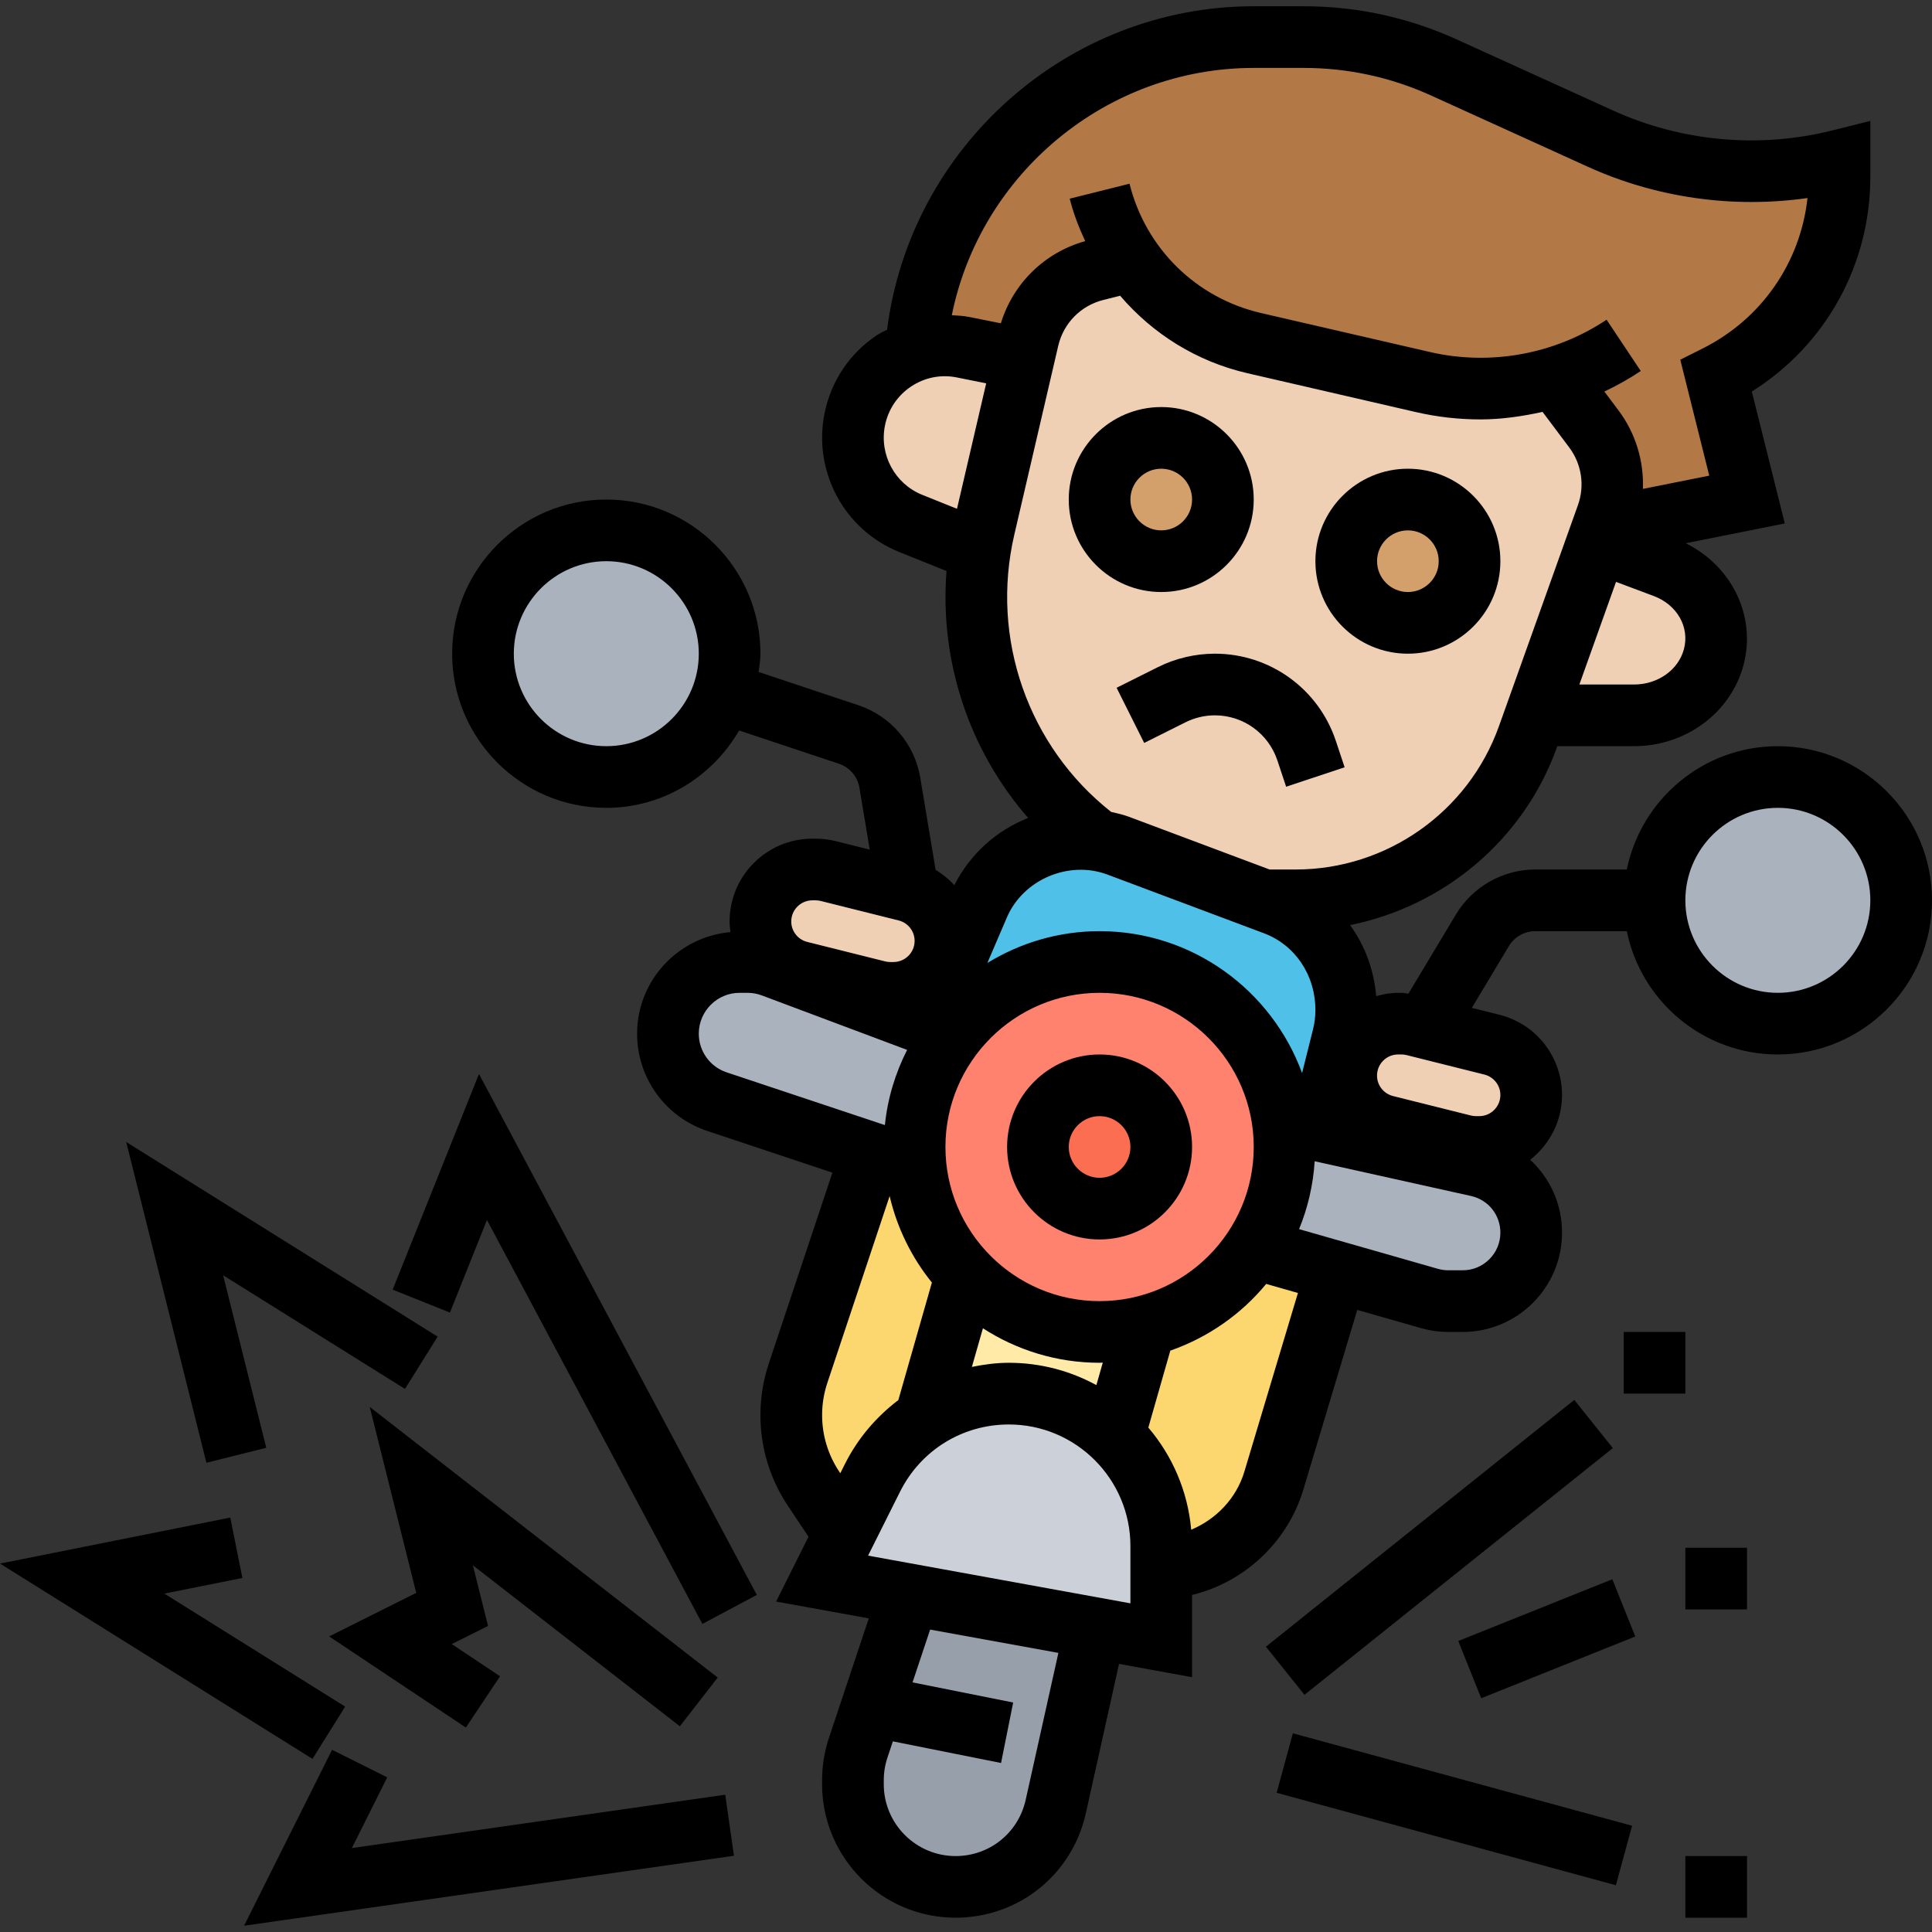
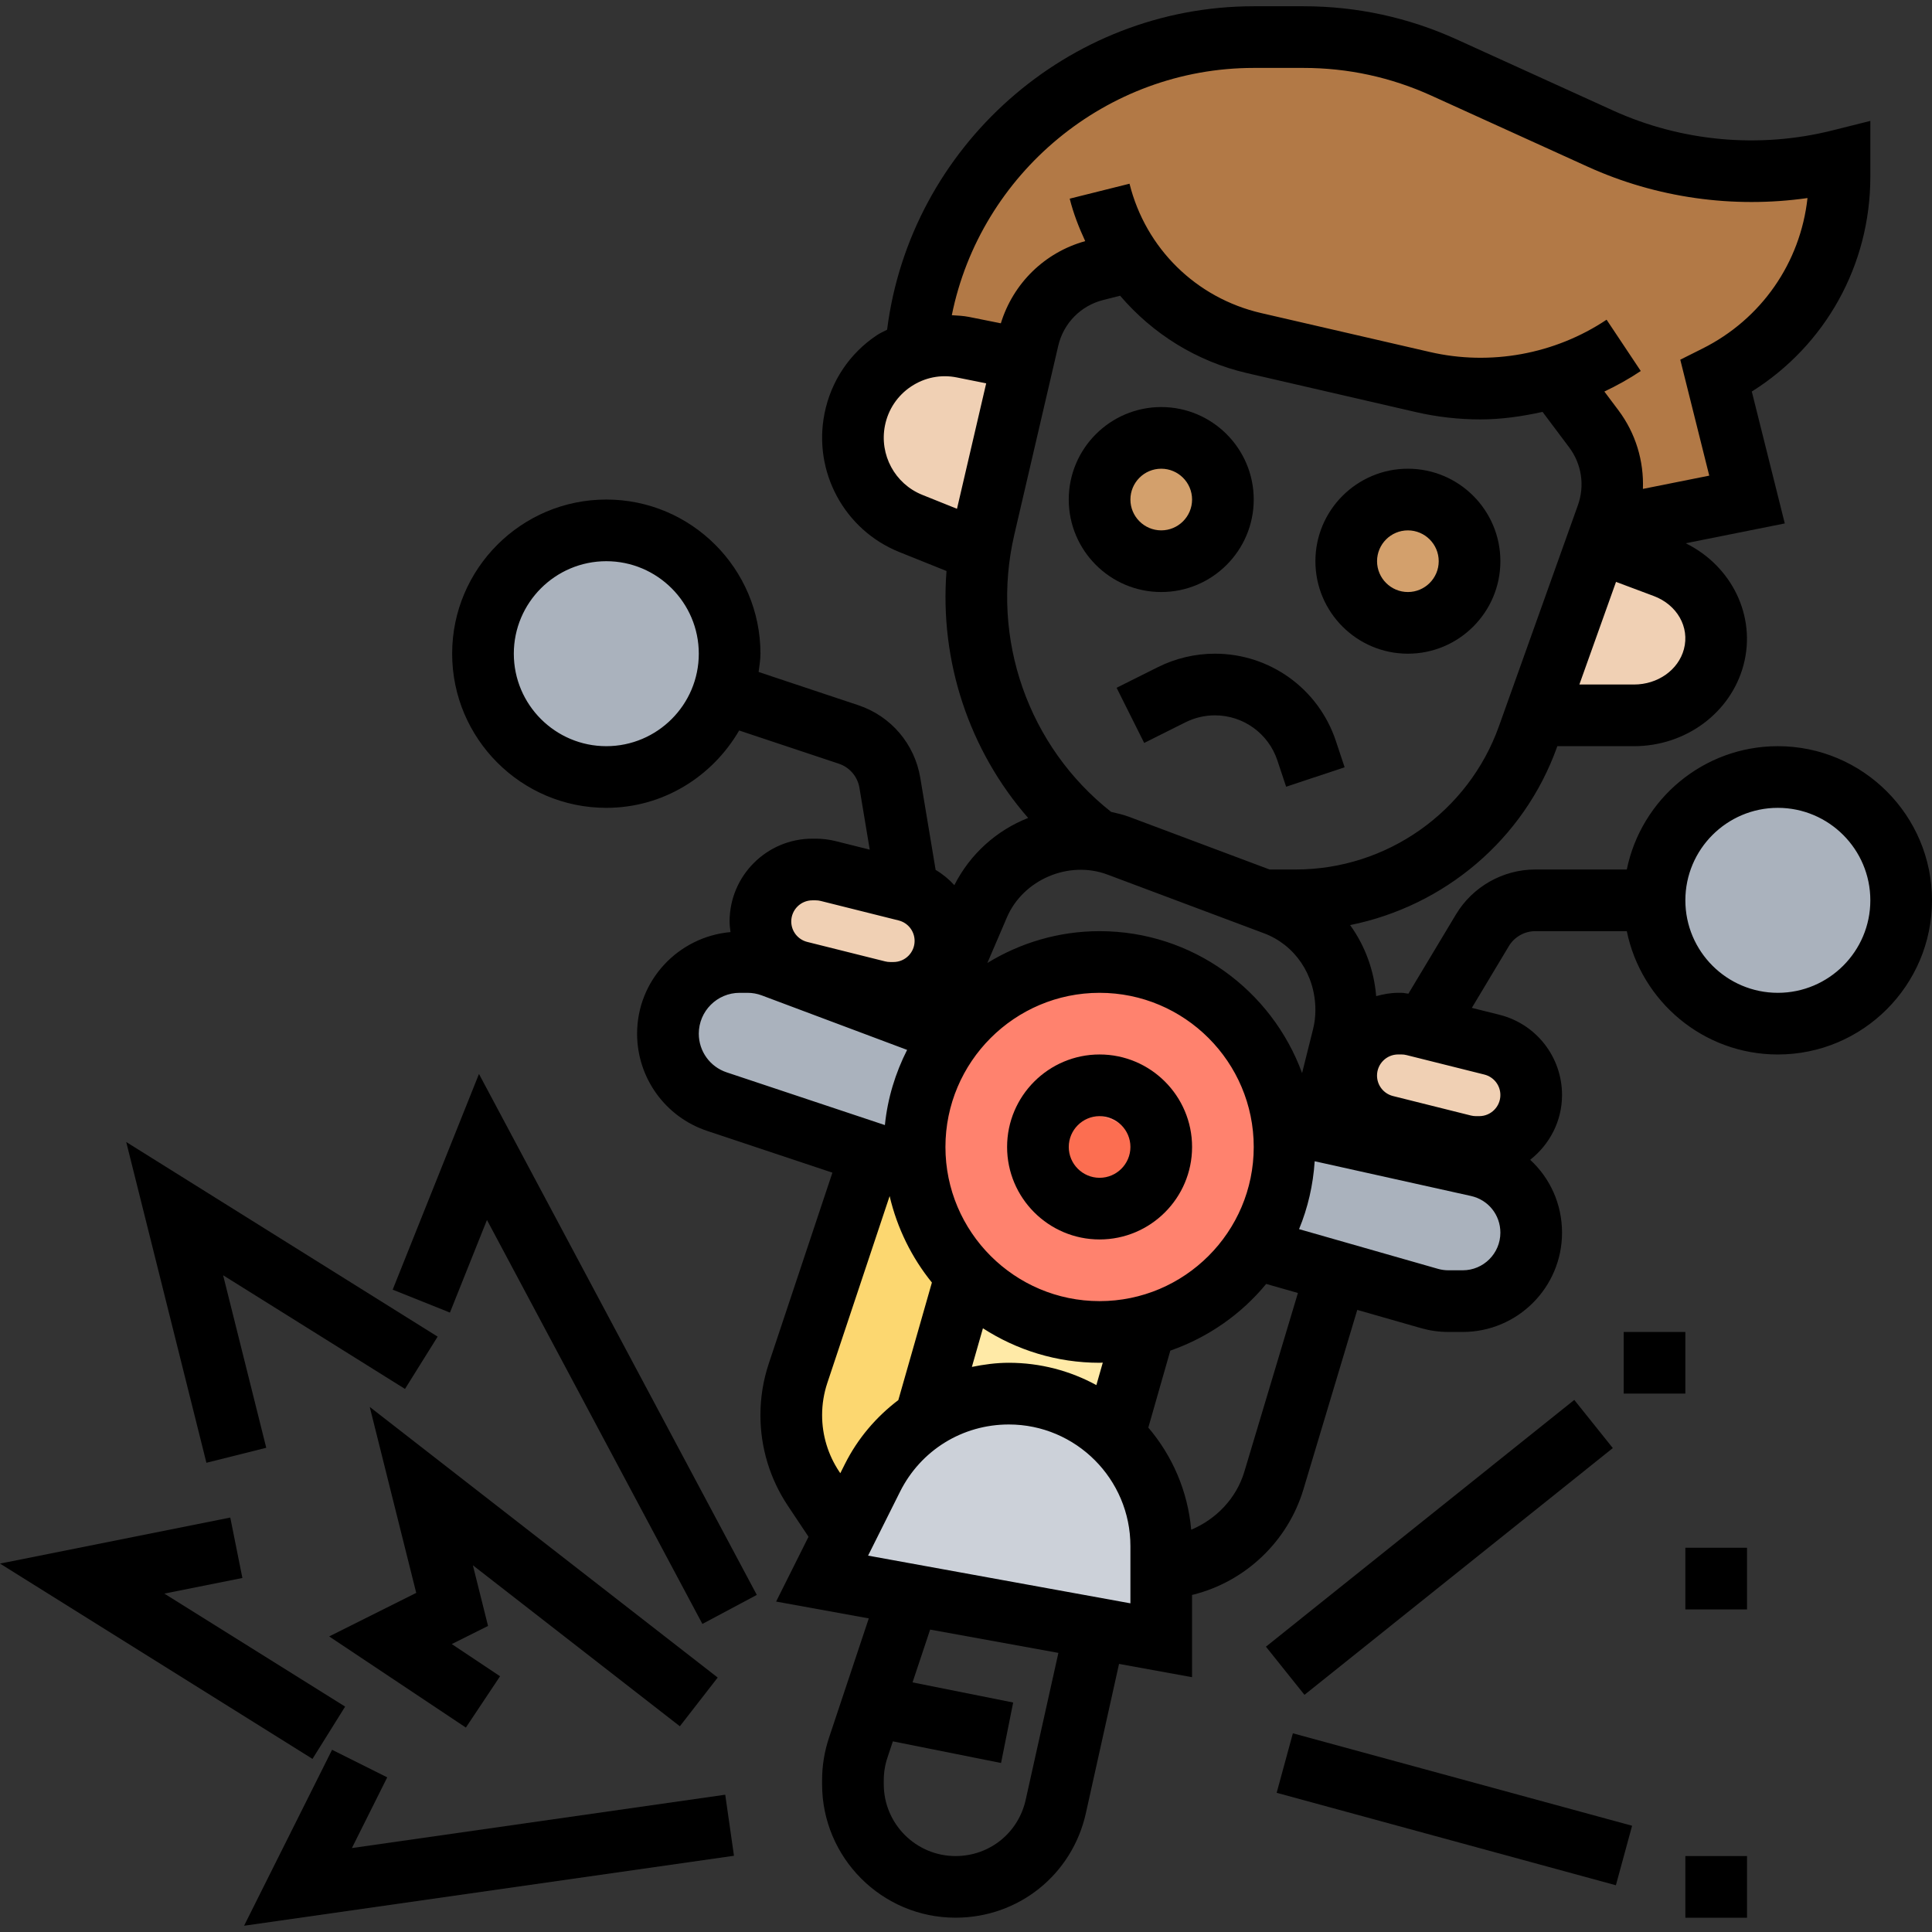
<svg xmlns="http://www.w3.org/2000/svg" width="180" height="180" viewBox="0 0 180 180" fill="none">
  <rect x="0" y="0" width="180" height="180" fill="#333333" stroke="none" />
  <g clip-path="url(#clip0_395_1041)">
-     <path d="M106.698 123.549C110.92 122.486 114.54 119.844 116.866 116.311L124.507 118.494L118.676 137.939C117.527 141.817 114.396 144.804 110.461 145.781L108.192 146.356V144.029C108.192 140.122 106.612 136.561 104.027 134.004C103.94 133.918 103.883 133.861 103.797 133.775L106.698 123.578V123.549Z" fill="#FCD770" />
    <path d="M90.009 118.78L86.189 132.166L86.218 132.194C84.149 133.516 82.426 135.411 81.277 137.681L78.634 142.966L75.791 138.686C74.441 136.675 73.723 134.291 73.723 131.85C73.723 130.528 73.924 129.207 74.355 127.943L81.191 107.435L85.327 108.813C85.758 112.662 87.453 116.138 90.009 118.78Z" fill="#FCD770" />
    <path d="M86.189 132.166L90.009 118.781C93.14 122.056 97.563 124.095 102.446 124.095C103.911 124.095 105.347 123.923 106.697 123.549V123.578L103.796 133.775C100.866 131.161 97.592 129.84 94.001 129.84C91.158 129.84 88.458 130.673 86.217 132.195L86.189 132.166Z" fill="#FFEAA7" />
    <path d="M102.044 151.699L84.724 148.539L76.595 147.074L78.634 142.967L81.277 137.681C82.426 135.412 84.149 133.516 86.217 132.195C88.458 130.673 91.158 129.84 94.001 129.84C97.592 129.84 100.866 131.161 103.796 133.775L104.026 134.005C106.611 136.561 108.191 140.123 108.191 144.029V146.356V152.819L102.044 151.699Z" fill="#CCD1D9" />
-     <path d="M81.277 158.936L84.724 148.538L102.045 151.698L98.368 168.3C97.88 170.512 96.673 172.379 95.007 173.7C93.37 175.021 91.273 175.797 89.033 175.797C83.748 175.797 79.468 171.517 79.468 166.232V165.858C79.468 164.824 79.64 163.819 79.956 162.843L81.277 158.936Z" fill="#969FAA" />
    <path d="M105.405 24.308L102.073 25.17C98.943 25.946 96.53 28.416 95.812 31.576L95.352 33.471L89.722 32.351C88.2 32.035 86.678 32.15 85.299 32.638C86.534 16.323 100.178 3.455 116.809 3.455H121.462C125.972 3.455 130.424 4.432 134.531 6.299L149.123 12.905C153.575 14.945 158.343 15.95 163.169 15.95C165.926 15.95 168.684 15.634 171.384 14.945V16.467C171.384 20.402 170.264 24.165 168.282 27.382C166.271 30.599 163.399 33.27 159.894 35.051L162.767 46.541L149.295 49.241L149.726 48.034C150.703 45.306 150.243 42.289 148.491 39.963L144.901 35.195C140.937 36.401 136.686 36.545 132.578 35.597L116.866 31.978C112.156 30.886 108.105 28.1 105.434 24.308H105.405Z" fill="#B27946" />
-     <path d="M86.419 95.457L91.158 84.341C92.796 80.578 96.501 78.137 100.58 78.137C101.125 78.137 101.671 78.194 102.188 78.28C102.878 78.367 103.538 78.568 104.199 78.797L117.757 83.882L118.762 84.255C122.783 85.749 125.426 89.597 125.426 93.849V94.107C125.426 94.94 125.311 95.773 125.11 96.606L122.927 105.338L119.537 104.591H119.509C118.417 96.147 111.179 89.626 102.447 89.626C96.874 89.626 91.934 92.269 88.803 96.376L88.774 96.348L86.419 95.457Z" fill="#4FC1E9" />
    <path d="M69.644 89.626C70.448 89.626 71.224 89.77 71.971 90.057L86.419 95.457L88.774 96.347L88.803 96.376C86.534 99.277 85.212 102.925 85.212 106.86C85.212 107.521 85.241 108.181 85.327 108.813L81.191 107.435L66.8 102.638C64.072 101.719 62.233 99.191 62.233 96.29C62.233 92.613 65.221 89.626 68.897 89.626H69.644Z" fill="#AAB2BD" />
    <path d="M119.681 106.86C119.681 106.084 119.624 105.338 119.509 104.591H119.538L122.927 105.338L137.662 108.612C140.592 109.273 142.66 111.858 142.66 114.845C142.66 116.626 141.942 118.206 140.793 119.355C139.644 120.504 138.064 121.222 136.283 121.222H134.933C134.33 121.222 133.756 121.136 133.181 120.963L124.507 118.493L116.866 116.31C118.647 113.61 119.681 110.364 119.681 106.86Z" fill="#AAB2BD" />
    <path d="M165.639 95.371C171.984 95.371 177.128 90.227 177.128 83.881C177.128 77.536 171.984 72.392 165.639 72.392C159.293 72.392 154.149 77.536 154.149 83.881C154.149 90.227 159.293 95.371 165.639 95.371Z" fill="#AAB2BD" />
    <path d="M67.978 60.903C67.978 62.166 67.777 63.373 67.375 64.522C65.881 69.089 61.573 72.392 56.489 72.392C50.141 72.392 44.999 67.251 44.999 60.903C44.999 54.555 50.141 49.413 56.489 49.413C62.836 49.413 67.978 54.555 67.978 60.903Z" fill="#AAB2BD" />
    <path d="M88.085 87.673C88.085 90.344 85.93 92.498 83.259 92.498H82.943C82.541 92.498 82.139 92.441 81.766 92.355L74.527 90.545C72.373 89.999 70.851 88.075 70.851 85.834C70.851 83.163 73.005 81.009 75.676 81.009H75.992C76.394 81.009 76.796 81.066 77.17 81.152L84.408 82.962C84.466 82.991 84.523 82.991 84.581 83.019C86.735 83.709 88.085 85.547 88.085 87.673Z" fill="#F0D0B4" />
    <path d="M132.664 95.745L138.983 97.324C141.138 97.87 142.66 99.794 142.66 102.035C142.66 104.706 140.506 106.861 137.834 106.861H137.518C137.116 106.861 136.714 106.803 136.341 106.717L129.102 104.907C126.948 104.362 125.426 102.437 125.426 100.197C125.426 97.525 127.58 95.371 130.251 95.371H130.567C130.969 95.371 131.372 95.428 131.745 95.515L132.664 95.745Z" fill="#F0D0B4" />
    <path d="M155.069 52.831C158.63 54.153 160.584 57.743 159.664 61.219C158.803 64.407 155.758 66.648 152.225 66.648H143.091L148.836 50.505L155.069 52.831Z" fill="#F0D0B4" />
    <path d="M85.299 32.639C86.677 32.151 88.2 32.036 89.722 32.352L95.352 33.472L91.704 49.155C91.532 49.873 91.388 50.62 91.273 51.338L84.839 48.753C81.536 47.431 79.468 44.243 79.468 40.796C79.468 40.222 79.525 39.676 79.64 39.102C80.243 35.971 82.484 33.587 85.299 32.639Z" fill="#F0D0B4" />
-     <path d="M95.352 33.471L95.811 31.576C96.529 28.416 98.942 25.946 102.073 25.17L105.405 24.309H105.434C108.105 28.1 112.155 30.886 116.866 31.978L132.578 35.597C136.685 36.545 140.936 36.401 144.9 35.195L148.49 39.963C150.243 42.29 150.702 45.306 149.726 48.034L149.295 49.241L148.835 50.505L143.09 66.647H143.062L142.372 68.629C139.098 77.763 130.423 83.882 120.715 83.882H117.756L104.199 78.797C103.538 78.568 102.877 78.367 102.188 78.28C94.088 72.162 89.693 61.85 91.273 51.338C91.388 50.62 91.531 49.873 91.704 49.155L95.352 33.471Z" fill="#F0D0B4" />
    <path d="M131.171 58.031C134.343 58.031 136.915 55.459 136.915 52.286C136.915 49.113 134.343 46.541 131.171 46.541C127.998 46.541 125.426 49.113 125.426 52.286C125.426 55.459 127.998 58.031 131.171 58.031Z" fill="#D3A06C" />
    <path d="M108.191 52.285C111.364 52.285 113.936 49.713 113.936 46.541C113.936 43.368 111.364 40.796 108.191 40.796C105.018 40.796 102.446 43.368 102.446 46.541C102.446 49.713 105.018 52.285 108.191 52.285Z" fill="#D3A06C" />
    <path d="M119.508 104.591C119.623 105.338 119.68 106.085 119.68 106.86C119.68 110.364 118.646 113.61 116.865 116.31C114.539 119.843 110.92 122.486 106.697 123.549C105.347 123.922 103.911 124.094 102.446 124.094C97.563 124.094 93.14 122.055 90.009 118.781C87.452 116.138 85.758 112.662 85.327 108.813C85.241 108.181 85.212 107.521 85.212 106.86C85.212 102.925 86.533 99.277 88.802 96.376C91.933 92.269 96.874 89.626 102.446 89.626C111.178 89.626 118.417 96.146 119.508 104.591Z" fill="#FF826E" />
-     <path d="M102.447 112.605C105.62 112.605 108.192 110.033 108.192 106.86C108.192 103.687 105.62 101.115 102.447 101.115C99.274 101.115 96.702 103.687 96.702 106.86C96.702 110.033 99.274 112.605 102.447 112.605Z" fill="#FC6E51" />
+     <path d="M102.447 112.605C105.62 112.605 108.192 110.033 108.192 106.86C99.274 101.115 96.702 103.687 96.702 106.86C96.702 110.033 99.274 112.605 102.447 112.605Z" fill="#FC6E51" />
    <path d="M102.446 98.243C97.695 98.243 93.829 102.109 93.829 106.86C93.829 111.611 97.695 115.477 102.446 115.477C107.197 115.477 111.063 111.611 111.063 106.86C111.063 102.109 107.197 98.243 102.446 98.243ZM102.446 109.733C100.864 109.733 99.574 108.443 99.574 106.86C99.574 105.278 100.864 103.988 102.446 103.988C104.029 103.988 105.319 105.278 105.319 106.86C105.319 108.443 104.029 109.733 102.446 109.733Z" fill="black" />
    <path d="M165.638 69.52C158.704 69.52 152.902 74.463 151.566 81.009H143.038C140.028 81.009 137.196 82.612 135.65 85.194L131.218 92.579C131.003 92.559 130.787 92.499 130.572 92.499H130.262C129.549 92.499 128.872 92.628 128.214 92.809C128.016 90.388 127.171 88.107 125.787 86.188C134.55 84.422 141.981 78.229 145.066 69.597L145.092 69.52H152.235C157.055 69.52 161.252 66.412 162.438 61.966C163.653 57.413 161.347 52.731 157.055 50.614L166.284 48.767L163.211 36.479C170.079 32.17 174.255 24.697 174.255 16.462V11.265L170.685 12.159C163.903 13.856 156.665 13.193 150.299 10.303L135.714 3.671C131.204 1.623 126.404 0.583 121.452 0.583H116.808C99.461 0.583 84.801 13.693 82.649 30.72C82.333 30.889 82.003 31.024 81.701 31.226C79.151 32.926 77.416 35.52 76.816 38.533C75.739 43.953 78.668 49.376 83.781 51.43L88.184 53.199C87.529 61.609 90.296 69.913 95.79 76.207C92.843 77.367 90.388 79.562 88.914 82.469C88.409 81.914 87.825 81.434 87.171 81.047L85.74 72.464C85.214 69.307 83.003 66.716 79.967 65.703L70.677 62.606C70.746 62.04 70.85 61.486 70.85 60.903C70.85 52.984 64.407 46.541 56.488 46.541C48.569 46.541 42.126 52.984 42.126 60.903C42.126 68.822 48.569 75.265 56.488 75.265C61.79 75.265 66.377 72.344 68.865 68.058L78.148 71.151C79.162 71.487 79.898 72.352 80.073 73.406L81.032 79.16L77.864 78.367C77.252 78.215 76.623 78.137 75.997 78.137H75.687C71.436 78.137 67.974 81.595 67.974 85.849C67.974 86.185 68.015 86.513 68.058 86.84C63.195 87.277 59.357 91.33 59.357 96.305C59.357 100.421 61.983 104.063 65.886 105.364L77.554 109.253L71.628 127.031C71.108 128.587 70.847 130.205 70.847 131.845C70.847 134.861 71.731 137.779 73.403 140.289L75.328 143.176L72.309 149.214L80.943 150.782L77.229 161.924C76.807 163.194 76.592 164.518 76.592 165.856V166.233C76.592 173.089 82.17 178.667 89.026 178.667C94.897 178.667 99.892 174.663 101.168 168.93L104.258 155.022L111.06 156.26V148.599L111.161 148.573C116.049 147.35 119.987 143.593 121.435 138.767L126.453 122.041L132.393 123.739C133.22 123.974 134.073 124.095 134.935 124.095H136.282C141.381 124.095 145.531 119.947 145.531 114.846C145.531 112.172 144.408 109.753 142.564 108.056C144.357 106.642 145.531 104.477 145.531 102.021C145.531 98.476 143.13 95.4 139.692 94.541L137.127 93.901L140.576 88.15C141.091 87.288 142.036 86.754 143.038 86.754H151.566C152.902 93.3 158.701 98.244 165.638 98.244C173.557 98.244 180 91.801 180 83.882C180 75.963 173.554 69.52 165.638 69.52ZM56.488 69.52C51.737 69.52 47.871 65.654 47.871 60.903C47.871 56.152 51.737 52.286 56.488 52.286C61.239 52.286 65.105 56.152 65.105 60.903C65.105 65.654 61.239 69.52 56.488 69.52ZM102.147 129.047C99.72 127.723 96.939 126.967 93.987 126.967C92.812 126.967 91.669 127.125 90.548 127.352L91.577 123.753C94.716 125.778 98.442 126.967 102.446 126.967C102.546 126.967 102.644 126.953 102.744 126.953L102.147 129.047ZM102.446 121.223C94.527 121.223 88.084 114.78 88.084 106.861C88.084 98.942 94.527 92.499 102.446 92.499C110.365 92.499 116.808 98.942 116.808 106.861C116.808 114.78 110.362 121.223 102.446 121.223ZM156.886 60.483C156.369 62.419 154.456 63.775 152.235 63.775H147.146L150.561 54.213L154.074 55.529C156.251 56.344 157.437 58.427 156.886 60.483ZM116.808 6.328H121.452C125.58 6.328 129.578 7.195 133.338 8.901L147.924 15.531C154.324 18.441 161.476 19.437 168.401 18.452C167.74 24.467 164.116 29.729 158.606 32.481L156.547 33.512L159.247 44.315L153.066 45.55C153.163 42.956 152.396 40.377 150.794 38.237L149.475 36.479C150.644 35.925 151.782 35.293 152.867 34.566L149.682 29.786C144.862 33.004 138.856 34.101 133.215 32.794L117.506 29.169C111.445 27.77 106.743 23.151 105.235 17.116L99.662 18.509C100.01 19.897 100.521 21.201 101.107 22.465C97.324 23.519 94.397 26.394 93.246 30.122L90.284 29.528C89.75 29.422 89.216 29.399 88.678 29.367C91.335 16.203 103.063 6.328 116.808 6.328ZM82.448 39.656C82.747 38.151 83.615 36.855 84.887 36.008C86.148 35.169 87.659 34.865 89.147 35.166L91.881 35.715L89.161 47.403L85.921 46.102C83.37 45.073 81.911 42.364 82.448 39.656ZM94.501 49.813L98.594 32.219C99.082 30.117 100.688 28.48 102.782 27.951L104.359 27.552C107.383 31.09 111.474 33.676 116.213 34.77L131.925 38.395C133.907 38.852 135.923 39.076 137.931 39.076C139.884 39.076 141.814 38.794 143.716 38.375L146.198 41.684C147.358 43.232 147.663 45.24 147.011 47.064L139.652 67.664C136.802 75.647 129.196 81.009 120.72 81.009H118.284L105.189 76.1C104.643 75.897 104.083 75.77 103.52 75.641C95.802 69.554 92.249 59.49 94.501 49.813ZM103.175 81.481L117.764 86.952C120.628 88.027 122.552 90.801 122.552 94.11C122.552 94.713 122.478 95.317 122.331 95.9L121.312 99.976C118.491 92.275 111.109 86.754 102.446 86.754C98.614 86.754 95.041 87.851 91.99 89.718L93.808 85.479C95.317 81.951 99.57 80.133 103.175 81.481ZM75.687 83.882H75.997C76.158 83.882 76.319 83.902 76.474 83.942L83.721 85.755C84.597 85.973 85.212 86.757 85.212 87.662C85.212 88.745 84.33 89.629 83.244 89.629H82.934C82.773 89.629 82.612 89.609 82.457 89.569L75.21 87.757C74.334 87.538 73.719 86.754 73.719 85.849C73.722 84.764 74.604 83.882 75.687 83.882ZM65.105 96.305C65.105 94.208 66.811 92.499 68.911 92.499H69.64C70.097 92.499 70.545 92.579 70.976 92.74L84.514 97.816C83.425 99.964 82.695 102.32 82.443 104.821L67.707 99.91C66.148 99.393 65.105 97.945 65.105 96.305ZM78.186 137.104C77.146 135.541 76.594 133.72 76.594 131.842C76.594 130.822 76.758 129.814 77.08 128.846L82.885 111.436C83.586 114.432 84.947 117.175 86.823 119.491L83.695 130.443C81.647 131.997 79.924 133.996 78.717 136.403L78.289 137.256L78.186 137.104ZM95.561 167.686C94.874 170.771 92.189 172.925 89.029 172.925C85.341 172.925 82.339 169.924 82.339 166.236V165.859C82.339 165.141 82.454 164.426 82.684 163.745L83.186 162.237L93.266 164.254L94.394 158.621L85.019 156.745L86.659 151.825L98.608 153.996L95.561 167.686ZM105.318 149.378L80.877 144.934L83.856 138.977C85.789 135.113 89.669 132.715 93.99 132.715C100.237 132.715 105.318 137.799 105.318 144.044V149.378ZM115.932 137.118C115.19 139.589 113.329 141.53 110.982 142.521C110.661 138.908 109.213 135.619 106.987 133.005L109.035 125.836C112.557 124.606 115.644 122.443 117.968 119.62L120.924 120.464L115.932 137.118ZM136.282 118.35H134.935C134.611 118.35 134.286 118.304 133.973 118.215L121.03 114.516C121.846 112.545 122.34 110.417 122.486 108.191L137.043 111.425C138.661 111.784 139.787 113.191 139.787 114.843C139.787 116.779 138.213 118.35 136.282 118.35ZM139.787 102.021C139.787 103.104 138.905 103.988 137.819 103.988H137.509C137.348 103.988 137.187 103.968 137.032 103.928L129.785 102.116C128.909 101.897 128.294 101.113 128.294 100.208C128.294 99.125 129.176 98.241 130.262 98.241H130.572C130.733 98.241 130.894 98.261 131.049 98.301L138.296 100.114C139.172 100.335 139.787 101.116 139.787 102.021ZM165.638 92.499C160.887 92.499 157.021 88.633 157.021 83.882C157.021 79.131 160.887 75.265 165.638 75.265C170.389 75.265 174.255 79.131 174.255 83.882C174.255 88.633 170.389 92.499 165.638 92.499Z" fill="black" />
    <path d="M36.585 120.154L41.919 122.291L45.369 113.662L65.441 151.299L70.51 148.593L44.625 100.059L36.585 120.154Z" fill="black" />
    <path d="M19.231 136.283L24.806 134.887L20.788 118.813L37.732 129.403L40.774 124.532L11.76 106.398L19.231 136.283Z" fill="black" />
    <path d="M32.156 159L15.313 148.473L22.583 147.017L21.454 141.387L0 145.675L29.114 163.872L32.156 159Z" fill="black" />
    <path d="M32.785 172.179L36.077 165.592L30.938 163.024L22.74 179.417L68.382 172.897L67.569 167.209L32.785 172.179Z" fill="black" />
    <path d="M66.866 156.294L34.448 131.08L38.779 148.406L30.668 152.462L43.404 160.953L46.59 156.173L42.091 153.174L45.469 151.485L44.056 145.833L63.341 160.832L66.866 156.294Z" fill="black" />
    <path d="M117.944 153.417L146.672 130.427L150.263 134.914L121.535 157.904L117.944 153.417Z" fill="black" />
-     <path d="M135.863 152.888L150.217 147.134L152.355 152.467L138.001 158.221L135.863 152.888Z" fill="black" />
    <path d="M118.943 167.031L120.454 161.488L152.059 170.101L150.548 175.645L118.943 167.031Z" fill="black" />
    <path d="M157.021 172.925H162.766V178.67H157.021V172.925Z" fill="black" />
    <path d="M157.021 144.201H162.766V149.946H157.021V144.201Z" fill="black" />
    <path d="M151.276 124.095H157.021V129.839H151.276V124.095Z" fill="black" />
    <path d="M108.19 55.158C112.941 55.158 116.807 51.292 116.807 46.541C116.807 41.79 112.941 37.924 108.19 37.924C103.439 37.924 99.573 41.79 99.573 46.541C99.573 51.292 103.437 55.158 108.19 55.158ZM108.19 43.669C109.773 43.669 111.063 44.958 111.063 46.541C111.063 48.124 109.773 49.413 108.19 49.413C106.608 49.413 105.318 48.124 105.318 46.541C105.318 44.958 106.605 43.669 108.19 43.669Z" fill="black" />
    <path d="M131.17 60.903C135.921 60.903 139.787 57.037 139.787 52.286C139.787 47.535 135.921 43.669 131.17 43.669C126.419 43.669 122.553 47.535 122.553 52.286C122.553 57.037 126.416 60.903 131.17 60.903ZM131.17 49.414C132.753 49.414 134.042 50.703 134.042 52.286C134.042 53.869 132.753 55.158 131.17 55.158C129.587 55.158 128.297 53.869 128.297 52.286C128.297 50.703 129.584 49.414 131.17 49.414Z" fill="black" />
    <path d="M107.874 62.158L104.031 64.079L106.602 69.218L110.445 67.296C111.293 66.871 112.24 66.647 113.188 66.647C115.831 66.647 118.172 68.333 119.008 70.841L119.826 73.299L125.275 71.484L124.457 69.025C122.837 64.165 118.307 60.902 113.188 60.902C111.353 60.902 109.515 61.336 107.874 62.158Z" fill="black" />
  </g>
  <defs>
    <clipPath id="clip0_395_1041">
      <rect width="180" height="180" fill="white" />
    </clipPath>
  </defs>
</svg>